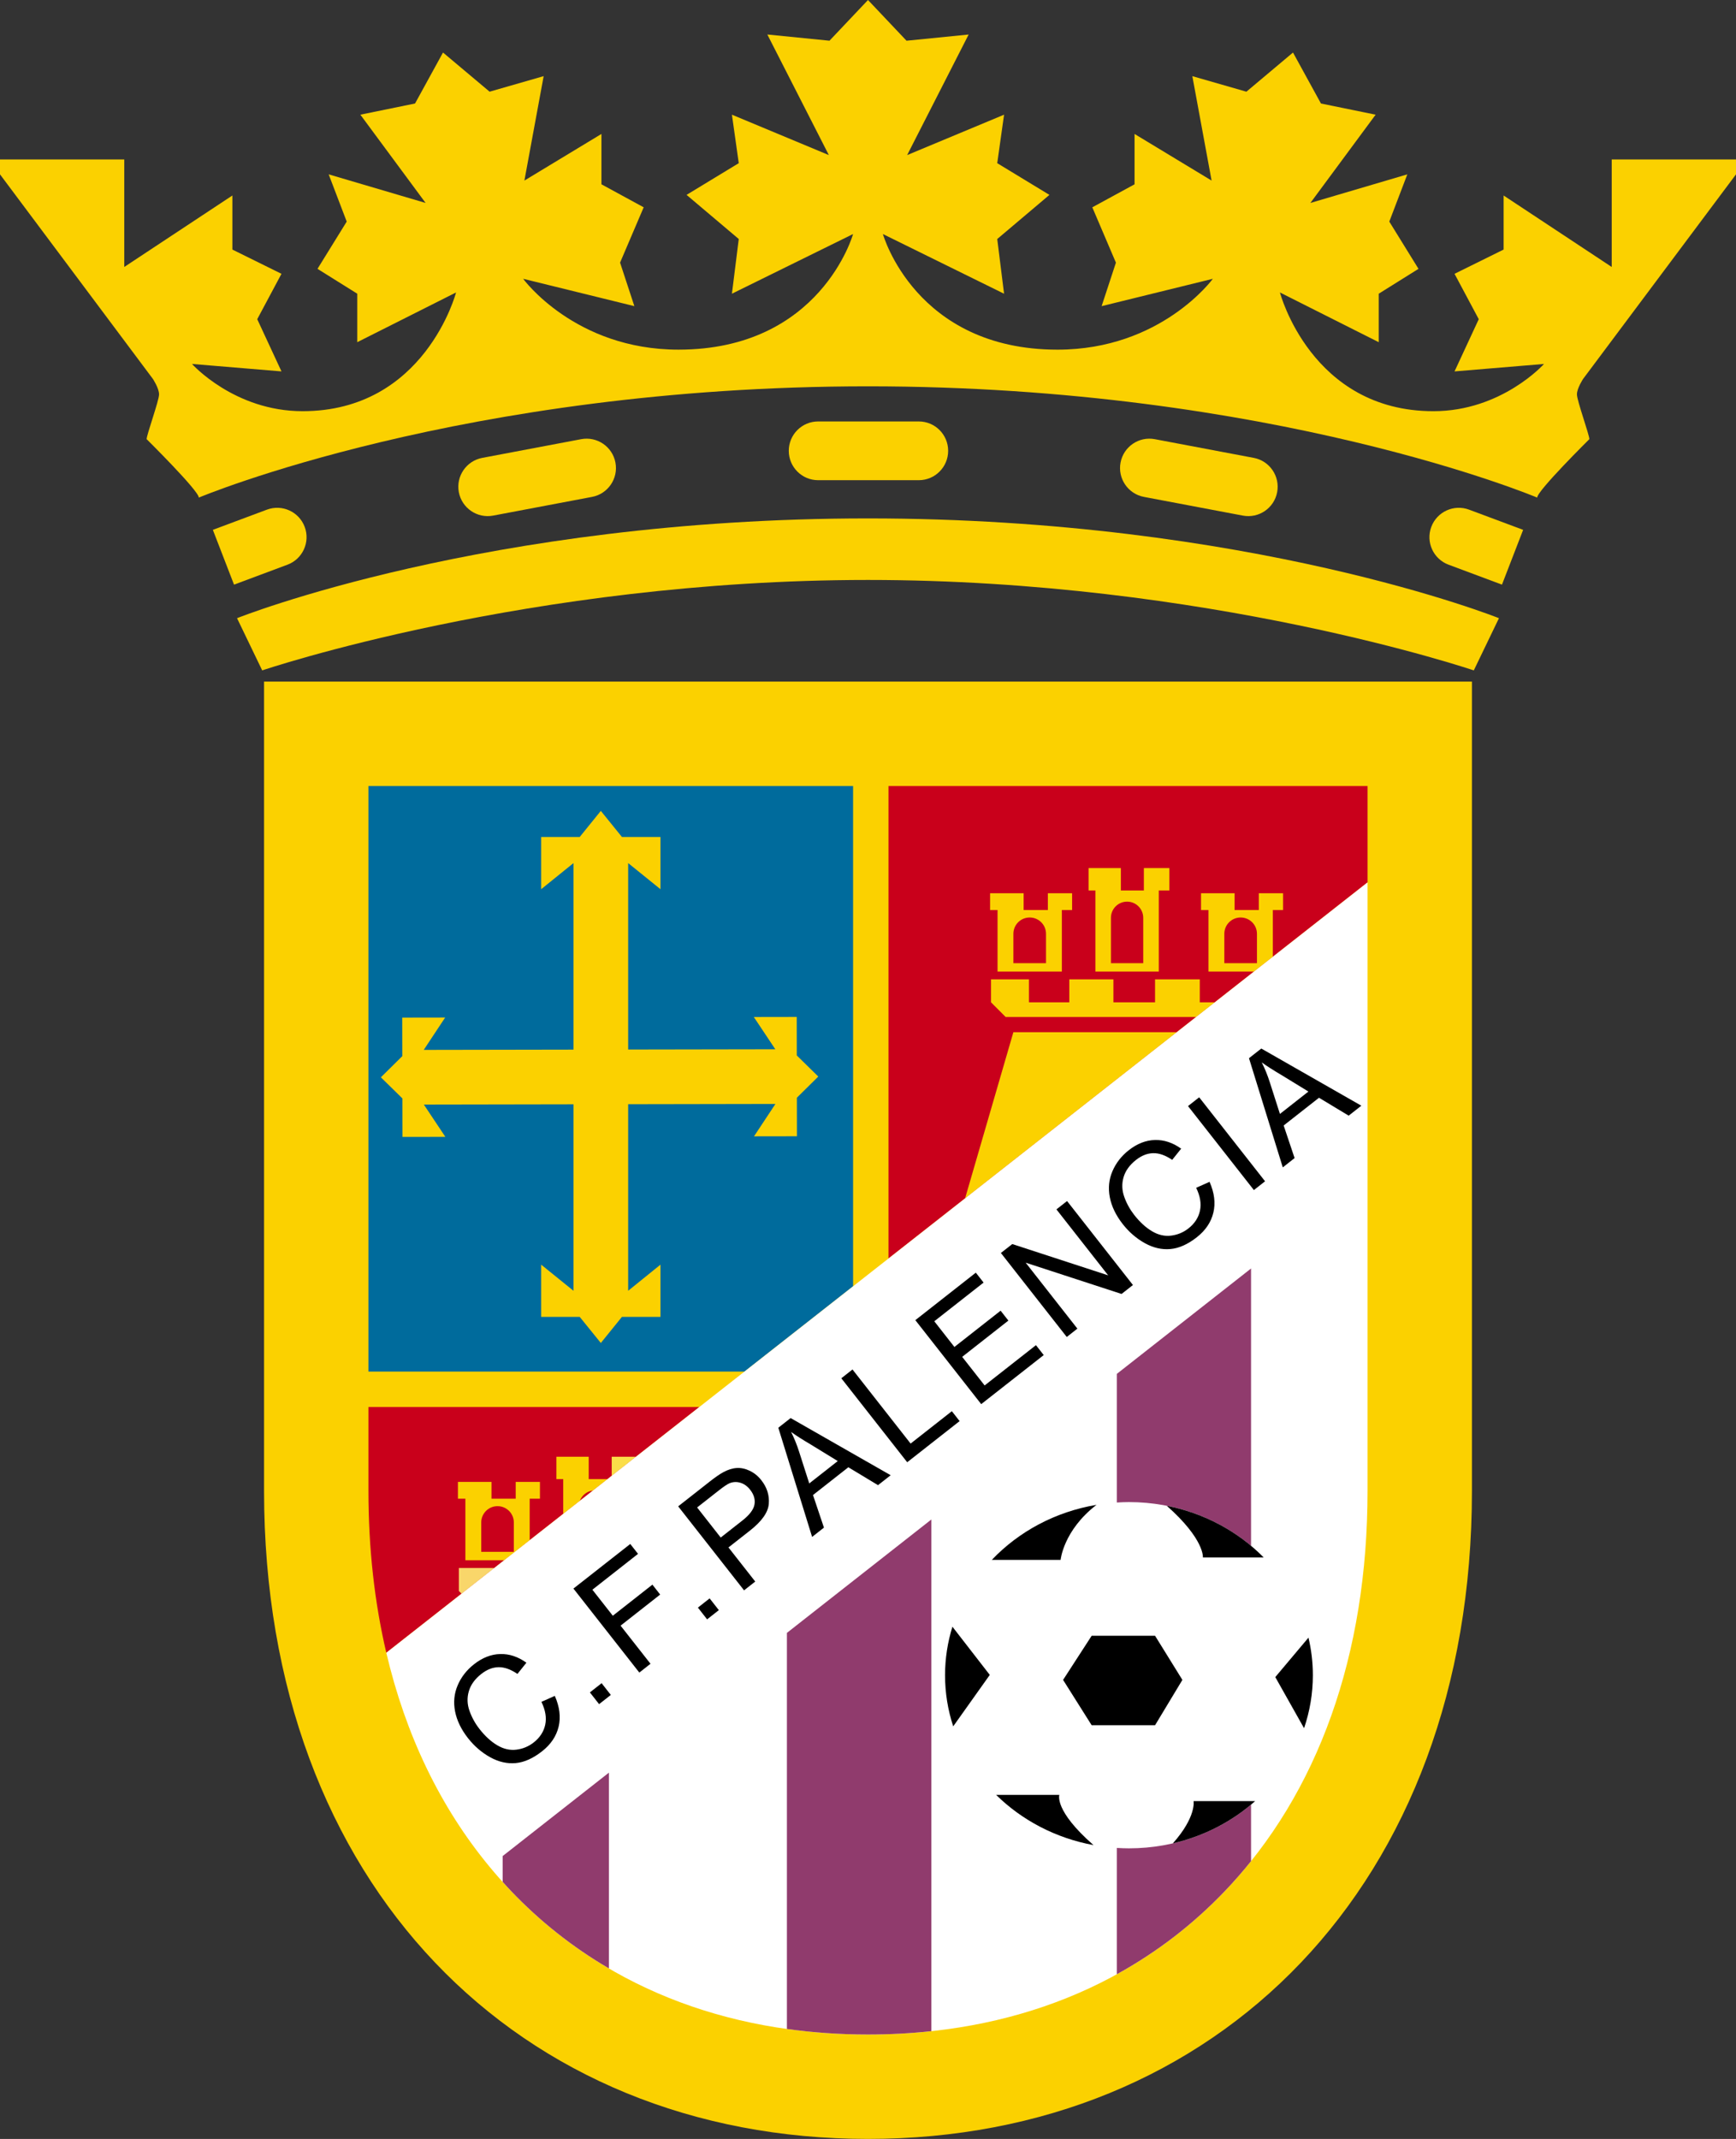
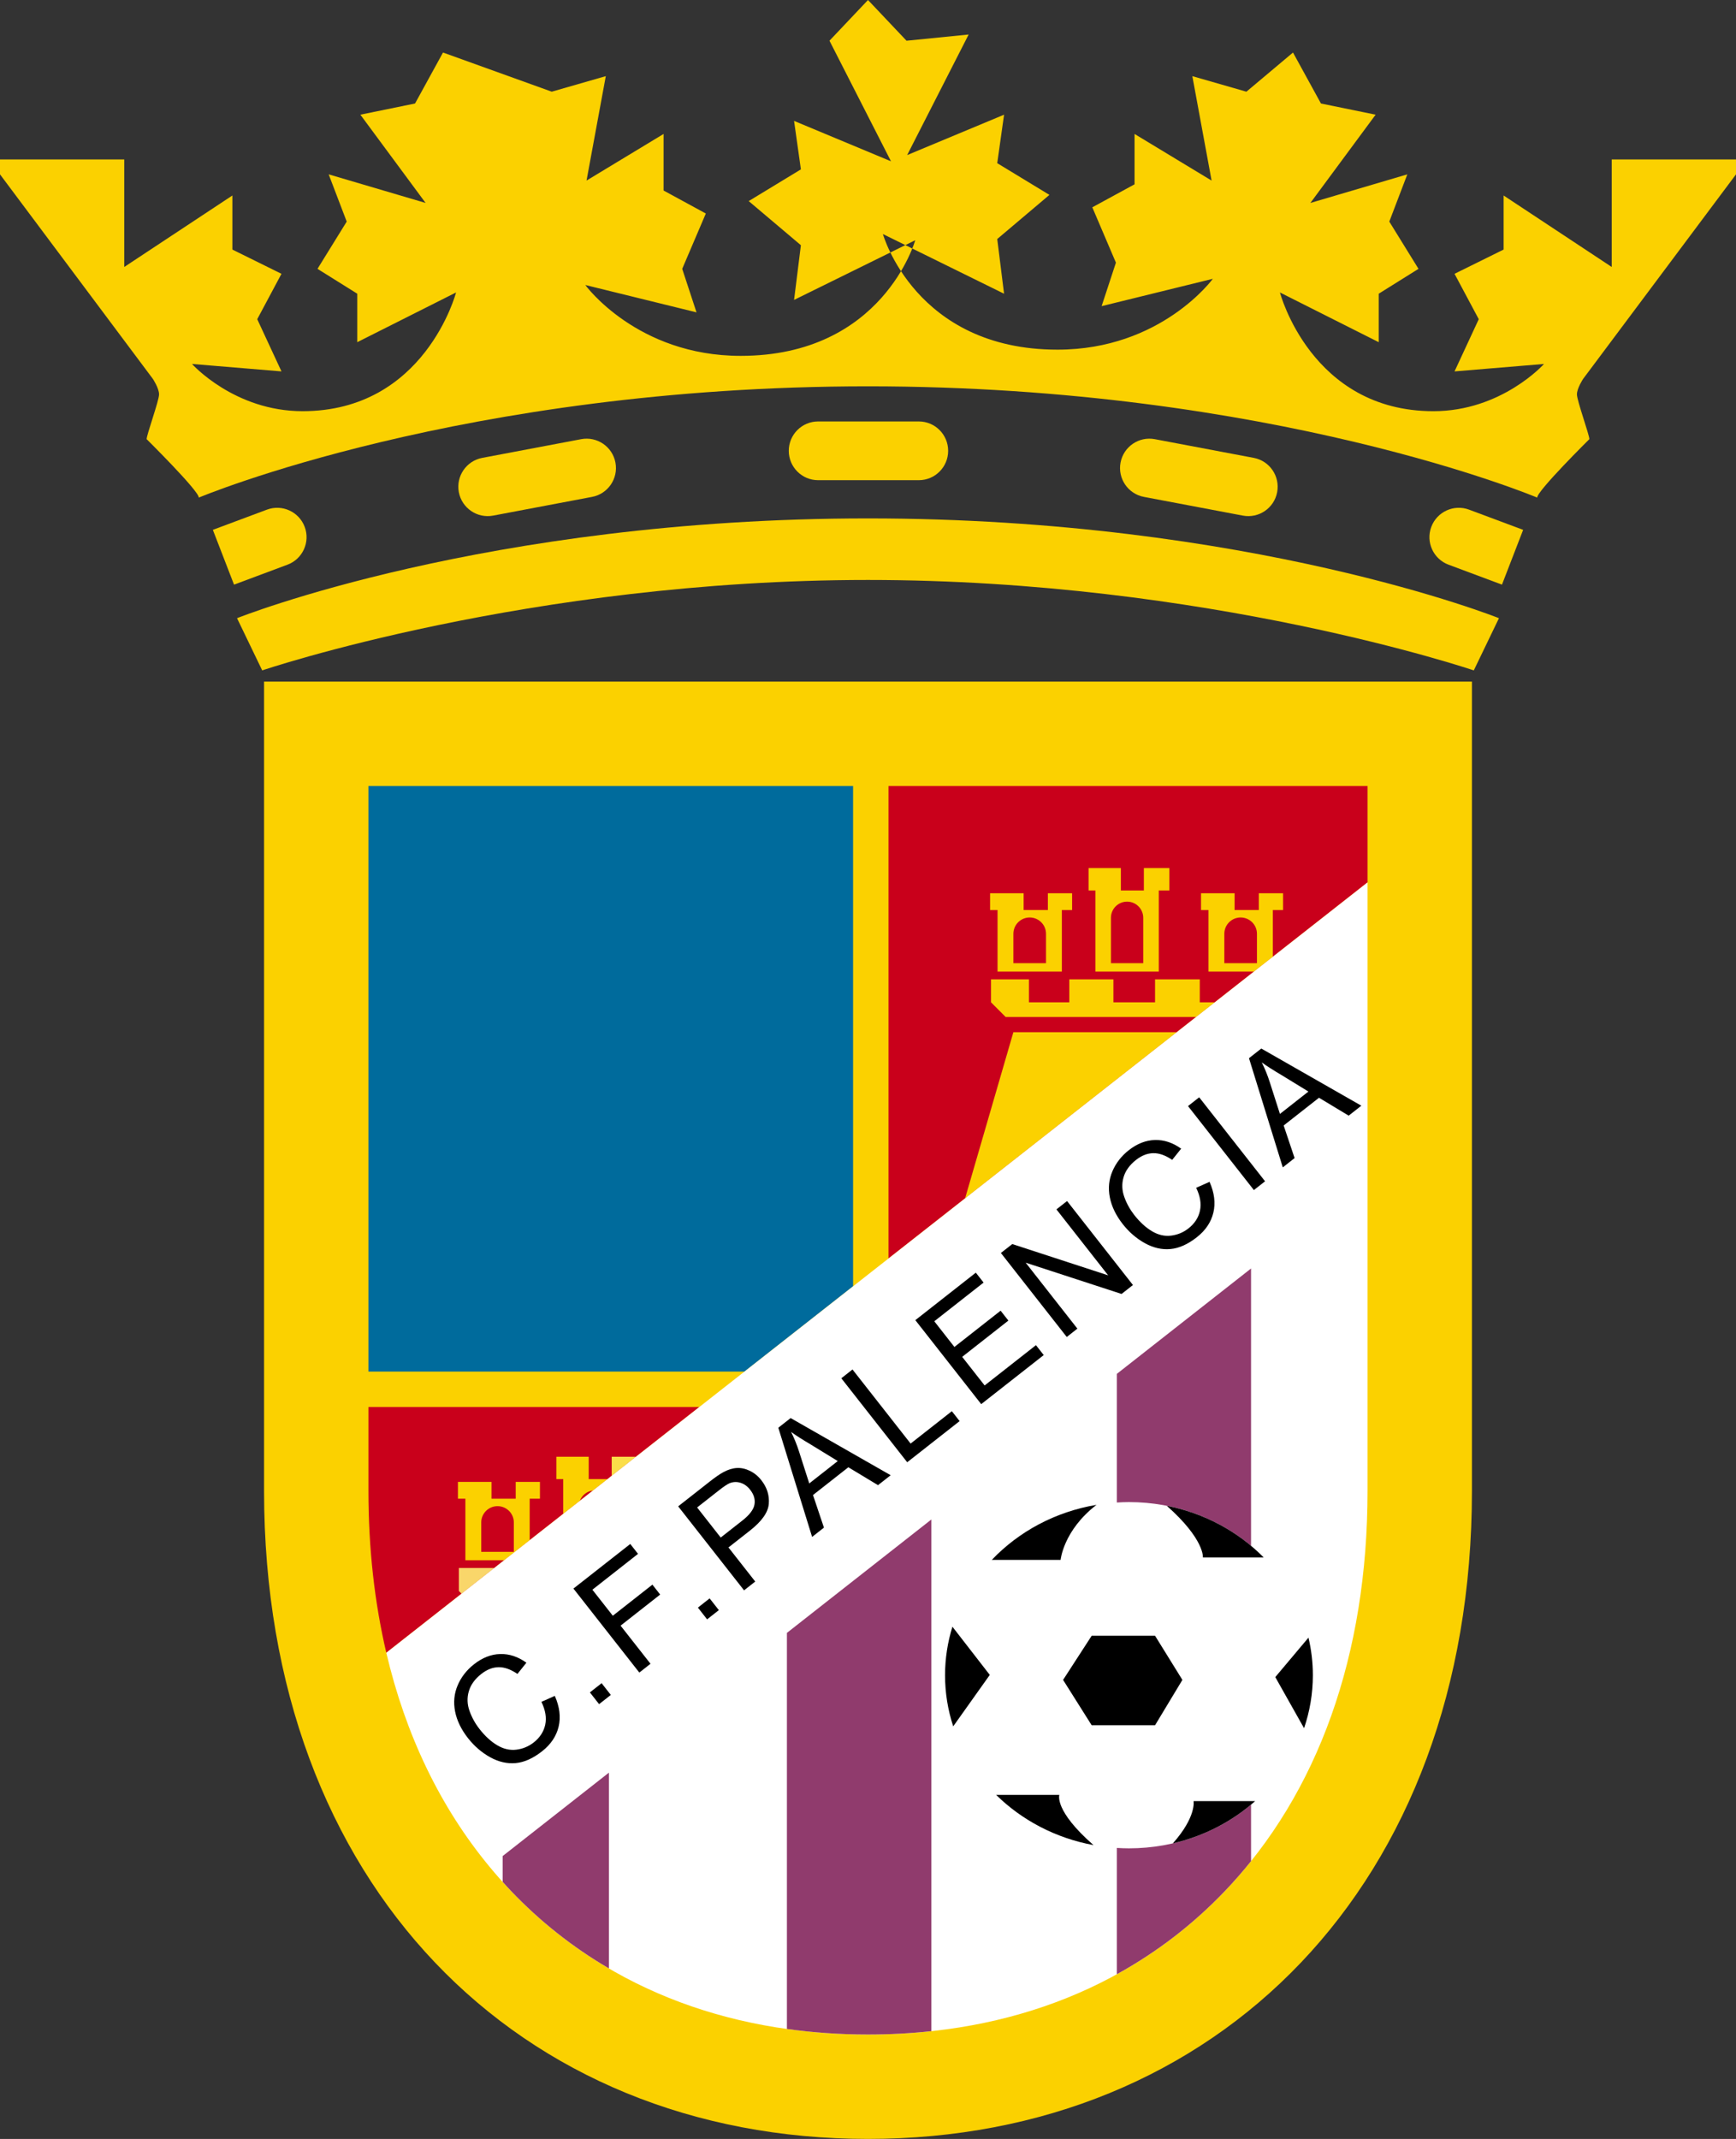
<svg xmlns="http://www.w3.org/2000/svg" version="1.1" id="Ebene_1" x="0px" y="0px" width="356.757px" height="439.368px" viewBox="0 0 356.757 439.368" enable-background="new 0 0 356.757 439.368" xml:space="preserve">
  <rect x="0" y="0" width="356.757" height="439.368" fill="#333333" stroke="none" />
  <path fill-rule="evenodd" clip-rule="evenodd" fill="#FBD100" d="M302.489,140.008v166.249c0,80.952-52.396,133.11-124.112,133.11  S54.266,387.209,54.266,306.257V140.008H302.489L302.489,140.008z" />
  <path fill-rule="evenodd" clip-rule="evenodd" fill="#006B9C" d="M175.313,264.221V161.46c-42.188,0-83.769,0-99.596,0  c0,22.914,0,85.339,0,120.281h77.274L175.313,264.221L175.313,264.221z" />
  <path fill-rule="evenodd" clip-rule="evenodd" fill="#C9001B" d="M182.591,161.46v97.053l98.447-77.256c0-8.002,0-14.829,0-19.797  C265.354,161.46,224.384,161.46,182.591,161.46L182.591,161.46z" />
  <path fill-rule="evenodd" clip-rule="evenodd" fill="#C9001B" d="M143.717,289.021H75.718c0,10.557,0,17.236,0,17.236  c0,11.768,1.242,22.891,3.67,33.242L143.717,289.021L143.717,289.021z" />
-   <polygon fill-rule="evenodd" clip-rule="evenodd" fill="#FBD100" points="168.163,221.139 163.745,216.807 163.731,208.89   154.911,208.905 159.332,215.536 129.09,215.588 129.09,177.292 135.729,182.656 135.729,171.93 127.813,171.93 123.473,166.567   119.132,171.93 111.214,171.93 111.214,182.656 117.855,177.292 117.855,215.608 87.083,215.662 91.483,209.015 82.661,209.03   82.676,216.946 78.271,221.295 82.69,225.627 82.704,233.542 91.524,233.528 87.103,226.897 117.855,226.843 117.855,265.144   111.214,259.778 111.214,270.505 119.132,270.505 123.473,275.867 127.813,270.505 135.729,270.505 135.729,259.778 129.09,265.144   129.09,226.824 159.352,226.77 154.953,233.42 163.773,233.406 163.761,225.486 168.163,221.139 " />
  <path fill-rule="evenodd" clip-rule="evenodd" fill="#FBD100" d="M215.343,183.485v3.449h-4.98v-3.449h-6.895v3.449h1.533v12.64  h13.215v-12.64h2.107v-3.449H215.343L215.343,183.485z M214.96,197.85h-6.705v-6.032c0-1.851,1.502-3.353,3.353-3.353  c1.853,0,3.353,1.502,3.353,3.353V197.85L214.96,197.85z" />
  <path fill-rule="evenodd" clip-rule="evenodd" fill="#FBD100" d="M235.071,178.314v4.598h-4.727v-4.598h-6.638v4.598h1.403v16.662  h13.025v-16.662h2.17v-4.598H235.071L235.071,178.314z M234.942,197.85h-6.639v-9.321c0-1.833,1.484-3.32,3.318-3.32  s3.32,1.487,3.32,3.32V197.85L234.942,197.85z" />
  <path fill-rule="evenodd" clip-rule="evenodd" fill="#FBD100" d="M248.351,199.574h9.346l3.869-3.036v-9.604h2.107v-3.449h-4.98  v3.449h-4.98v-3.449h-6.895v3.449h1.533V199.574L248.351,199.574z M251.604,191.818c0-1.851,1.502-3.353,3.353-3.353  s3.353,1.502,3.353,3.353v6.032h-6.705V191.818L251.604,191.818z" />
  <polygon fill-rule="evenodd" clip-rule="evenodd" fill="#FBD100" points="245.819,208.895 249.642,205.895 246.562,205.895   246.562,201.17 237.369,201.17 237.369,205.895 228.814,205.895 228.814,201.17 219.747,201.17 219.747,205.895 211.448,205.895   211.448,201.17 203.661,201.17 203.661,205.895 206.659,208.895 245.819,208.895 " />
  <polygon fill-rule="evenodd" clip-rule="evenodd" fill="#FBD100" points="241.832,212.024 208.255,212.024 198.329,246.16   241.832,212.024 " />
  <path fill-rule="evenodd" clip-rule="evenodd" fill="#FBD100" d="M95.637,320.496h7.972l5.245-4.116v-8.525h2.107v-3.447h-4.98  v3.447h-4.979v-3.447h-6.896v3.447h1.532V320.496L95.637,320.496z M98.894,312.737c0-1.851,1.5-3.35,3.351-3.35  s3.352,1.499,3.352,3.35v6.035h-6.703V312.737L98.894,312.737z" />
  <path fill-rule="evenodd" clip-rule="evenodd" fill="#FBD100" d="M115.748,310.969l3.412-2.681c0.426-1.138,1.455-1.968,2.701-2.119  l2.981-2.339h-3.859v-4.595h-6.639v4.595h1.404V310.969L115.748,310.969z" />
  <polygon fill-rule="evenodd" clip-rule="evenodd" fill="#FBDE49" points="130.699,299.236 125.707,299.236 125.707,303.152   130.699,299.236 " />
  <polygon fill-rule="evenodd" clip-rule="evenodd" fill="#F9D66A" points="101.573,322.092 94.297,322.092 94.297,326.814   94.85,327.366 101.573,322.092 " />
  <path fill-rule="evenodd" clip-rule="evenodd" fill="#FFFFFF" d="M79.388,339.5c3.958,16.885,11.085,31.709,21.174,43.906  c1.411,1.709,2.871,3.369,4.397,4.966c18.413,19.331,43.801,29.546,73.418,29.546s55.004-10.215,73.418-29.546  c19.131-20.078,29.242-48.477,29.242-82.114c0,0,0-30.601,0-64.478c0-21.105,0-43.477,0-60.522L79.388,339.5L79.388,339.5z" />
  <path fill-rule="evenodd" clip-rule="evenodd" fill="#903B6D" d="M103.298,381.262v5.298c0.548,0.61,1.098,1.221,1.662,1.812  c6,6.299,12.744,11.626,20.129,15.947h0.044v-40.19L103.298,381.262L103.298,381.262z" />
  <path fill-rule="evenodd" clip-rule="evenodd" fill="#903B6D" d="M161.715,416.78c5.383,0.752,10.943,1.138,16.663,1.138  c4.441,0,8.784-0.234,13.025-0.688V312.122l-29.688,23.296V416.78L161.715,416.78z" />
  <path fill-rule="evenodd" clip-rule="evenodd" fill="#903B6D" d="M232.005,308.552c9.632,0,18.418,3.398,25.091,8.979v-56.963  l-27.581,21.646v26.426C230.341,308.591,231.168,308.552,232.005,308.552L232.005,308.552z" />
  <path fill-rule="evenodd" clip-rule="evenodd" fill="#903B6D" d="M232.005,379.675c-0.837,0-1.664-0.034-2.49-0.083v25.947  c8.232-4.526,15.703-10.264,22.281-17.168c1.853-1.943,3.617-3.965,5.3-6.064v-11.606  C250.423,376.282,241.637,379.675,232.005,379.675L232.005,379.675z" />
  <path fill-rule="evenodd" clip-rule="evenodd" d="M204.708,368.694c5.283,5.195,12.217,8.882,20.012,10.317  c-8.161-7.139-7.016-10.317-7.016-10.317H204.708L204.708,368.694z" />
  <path fill-rule="evenodd" clip-rule="evenodd" d="M257.938,369.973h-12.654c0,0,0.617,3.193-4.25,8.677  C247.477,377.161,253.268,374.119,257.938,369.973L257.938,369.973z" />
  <path fill-rule="evenodd" clip-rule="evenodd" d="M195.89,354.617l7.515-10.566l-7.679-9.902c-0.979,3.164-1.514,6.504-1.514,9.966  C194.212,347.771,194.798,351.296,195.89,354.617L195.89,354.617z" />
  <polygon fill-rule="evenodd" clip-rule="evenodd" points="224.345,336.008 237.369,336.008 242.987,345.076 237.369,354.392   224.345,354.392 218.47,345.076 224.345,336.008 " />
  <path fill-rule="evenodd" clip-rule="evenodd" d="M267.991,354.998c1.17-3.428,1.81-7.085,1.81-10.884  c0-2.651-0.317-5.234-0.903-7.72l-6.821,8.105L267.991,354.998L267.991,354.998z" />
  <path fill-rule="evenodd" clip-rule="evenodd" d="M203.821,320.427h14.139c0,0,0.555-6.05,7.375-11.309  C216.845,310.54,209.337,314.626,203.821,320.427L203.821,320.427z" />
  <path fill-rule="evenodd" clip-rule="evenodd" d="M259.693,319.919c-5.22-5.283-12.124-9.077-19.912-10.605  c7.813,6.924,7.419,10.605,7.419,10.605H259.693L259.693,319.919z" />
  <path fill-rule="evenodd" clip-rule="evenodd" d="M111.265,349.587l2.75-1.23c0.994,2.256,1.256,4.365,0.786,6.323  c-0.471,1.963-1.604,3.647-3.401,5.059c-1.86,1.46-3.669,2.271-5.431,2.427c-1.759,0.156-3.507-0.244-5.243-1.206  s-3.25-2.266-4.544-3.911c-1.411-1.802-2.299-3.638-2.664-5.513c-0.362-1.88-0.186-3.662,0.536-5.352s1.843-3.13,3.365-4.326  c1.727-1.353,3.522-2.051,5.39-2.095c1.866-0.044,3.657,0.547,5.371,1.782l-1.845,2.305c-1.384-0.947-2.681-1.406-3.888-1.382  c-1.208,0.02-2.388,0.483-3.536,1.387c-1.322,1.035-2.177,2.222-2.565,3.555c-0.389,1.328-0.343,2.671,0.138,4.028  c0.48,1.353,1.168,2.598,2.062,3.735c1.151,1.47,2.369,2.583,3.655,3.34c1.286,0.762,2.59,1.06,3.916,0.894  c1.325-0.161,2.51-0.659,3.56-1.479c1.274-1.001,2.064-2.217,2.37-3.647C112.351,352.849,112.091,351.282,111.265,349.587  L111.265,349.587z" />
  <polygon fill-rule="evenodd" clip-rule="evenodd" points="123.116,350.056 121.224,347.644 123.635,345.754 125.526,348.167   123.116,350.056 " />
  <polygon fill-rule="evenodd" clip-rule="evenodd" points="131.384,343.572 117.844,326.316 129.522,317.156 131.118,319.187   121.739,326.55 125.936,331.897 134.072,325.51 135.669,327.546 127.533,333.933 133.682,341.765 131.384,343.572 " />
  <polygon fill-rule="evenodd" clip-rule="evenodd" points="145.314,332.639 143.423,330.227 145.833,328.333 147.725,330.745   145.314,332.639 " />
  <path fill-rule="evenodd" clip-rule="evenodd" d="M152.906,326.677l-13.538-17.251l6.515-5.112c1.146-0.898,2.065-1.533,2.756-1.899  c0.96-0.522,1.881-0.811,2.767-0.864c0.884-0.054,1.781,0.142,2.691,0.581s1.702,1.084,2.373,1.943  c1.152,1.47,1.66,3.076,1.524,4.824c-0.135,1.748-1.424,3.584-3.863,5.498l-4.426,3.472l5.5,7.007L152.906,326.677L152.906,326.677z   M148.11,315.833l4.45-3.491c1.471-1.152,2.3-2.251,2.487-3.286s-0.111-2.051-0.894-3.047c-0.568-0.723-1.237-1.201-2.004-1.431  s-1.515-0.19-2.239,0.107c-0.464,0.2-1.212,0.703-2.246,1.519l-4.402,3.452L148.11,315.833L148.11,315.833z" />
  <path fill-rule="evenodd" clip-rule="evenodd" d="M166.892,315.706l-6.944-22.427l2.53-1.987l20.559,11.743l-2.601,2.041  l-6.098-3.677l-7.264,5.703l2.249,6.694L166.892,315.706L166.892,315.706z M166.306,304.719l5.856-4.595l-5.531-3.389  c-1.701-1.001-3.053-1.865-4.061-2.598c0.641,1.274,1.186,2.617,1.635,4.023L166.306,304.719L166.306,304.719z" />
  <polygon fill-rule="evenodd" clip-rule="evenodd" points="186.435,300.369 172.896,283.118 175.192,281.311 187.135,296.531   195.611,289.88 197.206,291.917 186.435,300.369 " />
  <polygon fill-rule="evenodd" clip-rule="evenodd" points="201.644,288.43 188.106,271.179 200.536,261.423 202.132,263.459   192.001,271.409 196.136,276.687 205.631,269.236 207.228,271.267 197.733,278.718 202.347,284.592 212.894,276.316   214.491,278.352 201.644,288.43 " />
  <polygon fill-rule="evenodd" clip-rule="evenodd" points="219.225,274.636 205.687,257.38 208.026,255.549 227.733,261.975   217.101,248.425 219.286,246.711 232.825,263.962 230.487,265.798 210.78,259.373 221.409,272.922 219.225,274.636 " />
  <path fill-rule="evenodd" clip-rule="evenodd" d="M245.819,243.992l2.751-1.226c0.993,2.256,1.255,4.36,0.784,6.323  c-0.469,1.963-1.604,3.647-3.401,5.059c-1.858,1.46-3.669,2.266-5.43,2.422c-1.761,0.161-3.506-0.244-5.241-1.201  c-1.738-0.962-3.252-2.266-4.547-3.916c-1.41-1.797-2.297-3.633-2.663-5.513c-0.364-1.875-0.186-3.657,0.537-5.347  c0.72-1.689,1.843-3.13,3.364-4.326c1.727-1.353,3.523-2.051,5.391-2.095c1.865-0.044,3.657,0.547,5.369,1.782l-1.844,2.3  c-1.385-0.942-2.681-1.401-3.889-1.377c-1.207,0.02-2.386,0.483-3.535,1.382c-1.321,1.04-2.176,2.222-2.566,3.555  c-0.389,1.333-0.342,2.676,0.139,4.028c0.481,1.357,1.17,2.598,2.061,3.74c1.152,1.465,2.371,2.578,3.658,3.34  c1.283,0.762,2.588,1.06,3.913,0.894s2.513-0.659,3.56-1.479c1.274-1.001,2.065-2.217,2.371-3.647  C246.905,247.258,246.644,245.691,245.819,243.992L245.819,243.992z" />
  <polygon fill-rule="evenodd" clip-rule="evenodd" points="257.679,244.456 244.142,227.205 246.438,225.403 259.977,242.654   257.679,244.456 " />
  <path fill-rule="evenodd" clip-rule="evenodd" d="M263.619,239.797l-6.946-22.427l2.529-1.985l20.56,11.741l-2.601,2.046  l-6.098-3.677l-7.264,5.698l2.248,6.694L263.619,239.797L263.619,239.797z M263.033,228.816l5.854-4.595l-5.532-3.389  c-1.699-1.002-3.052-1.869-4.058-2.599c0.64,1.274,1.184,2.616,1.633,4.02L263.033,228.816L263.033,228.816z" />
  <path fill-rule="evenodd" clip-rule="evenodd" fill="#FBD100" d="M178.377,119.131c69.717,0,124.495,18.579,124.495,18.579  l5.171-10.726c0,0-51.138-20.493-129.666-20.493S48.712,126.984,48.712,126.984l5.172,10.726  C53.884,137.71,108.661,119.131,178.377,119.131L178.377,119.131z" />
  <path fill-rule="evenodd" clip-rule="evenodd" fill="#FBD100" d="M62.618,108.235c-1.166-3.123-4.641-4.708-7.763-3.544  l-11.113,4.148l4.352,11.255l10.981-4.098C62.197,114.832,63.783,111.356,62.618,108.235L62.618,108.235z" />
  <path fill-rule="evenodd" clip-rule="evenodd" fill="#FBD100" d="M126.476,95.021c0.619,3.275-1.533,6.431-4.809,7.049  l-20.324,3.843c-3.274,0.619-6.431-1.535-7.05-4.808c-0.618-3.274,1.534-6.43,4.809-7.049l20.326-3.841  C122.701,89.595,125.856,91.747,126.476,95.021L126.476,95.021z" />
  <path fill-rule="evenodd" clip-rule="evenodd" fill="#FBD100" d="M194.85,92.605c0,3.331-2.7,6.033-6.032,6.033h-20.687  c-3.331,0-6.033-2.702-6.033-6.033c0-3.333,2.702-6.034,6.033-6.034h20.687C192.149,86.571,194.85,89.272,194.85,92.605  L194.85,92.605z" />
  <path fill-rule="evenodd" clip-rule="evenodd" fill="#FBD100" d="M230.279,95.021c-0.618,3.275,1.533,6.431,4.808,7.049  l20.326,3.843c3.274,0.619,6.432-1.535,7.049-4.808c0.617-3.274-1.535-6.43-4.807-7.049l-20.328-3.841  C234.054,89.595,230.899,91.747,230.279,95.021L230.279,95.021z" />
  <path fill-rule="evenodd" clip-rule="evenodd" fill="#FBD100" d="M294.137,108.235c1.167-3.123,4.642-4.708,7.764-3.544  l11.113,4.148l-4.353,11.255l-10.979-4.098C294.56,114.832,292.972,111.356,294.137,108.235L294.137,108.235z" />
-   <path fill-rule="evenodd" clip-rule="evenodd" fill="#FBD100" d="M178.377,79.357c83.315,0,137.52,22.856,137.52,22.856  c0-1.405,10.725-12.003,10.725-12.003c0-0.892-2.554-7.917-2.554-9.193c0-1.277,1.276-3.192,1.276-3.192l31.412-42.008v-3.065  H331.22v22.09L309,40.158v11.108l-10.085,4.979l4.978,9.323l-4.978,10.725l18.386-1.532c0,0-8.682,9.704-22.729,9.704  c-25.154,0-31.538-24.388-31.538-24.388l20.303,10.215v-9.959l8.171-5.107l-6-9.705l3.703-9.703l-19.92,5.873l13.406-18.131  l-11.235-2.298l-5.745-10.47l-9.577,8.045l-11.108-3.193l3.957,21.451l-15.832-9.576v10.343l-8.682,4.724l4.852,11.365l-2.938,8.938  l22.856-5.619c0,0-10.599,14.557-31.921,14.557c-29.241,0-35.882-23.75-35.882-23.75l24.899,12.258l-1.403-11.237l10.726-9.064  l-10.726-6.514l1.403-9.959l-19.919,8.3l12.642-24.771l-12.769,1.276L178.377,0l-7.915,8.363l-12.77-1.276l12.642,24.771  l-19.919-8.3l1.403,9.959l-10.726,6.514l10.726,9.064l-1.403,11.237l24.898-12.258c0,0-6.641,23.75-35.88,23.75  c-21.323,0-31.922-14.557-31.922-14.557l22.855,5.619l-2.937-8.938l4.852-11.365l-8.682-4.724V27.516l-15.833,9.576l3.958-21.451  l-11.108,3.193L91.04,10.79l-5.746,10.47l-11.236,2.298l13.407,18.131l-19.918-5.873l3.704,9.703l-6.002,9.705l8.171,5.107v9.959  l20.303-10.215c0,0-6.384,24.388-31.538,24.388c-14.045,0-22.729-9.704-22.729-9.704l18.388,1.532l-4.98-10.725l4.98-9.323  l-10.088-4.979V40.158L25.537,54.841v-22.09H0v3.065l31.411,42.008c0,0,1.276,1.915,1.276,3.192c0,1.276-2.554,8.301-2.554,9.193  c0,0,10.726,10.598,10.726,12.003C40.859,102.213,95.062,79.357,178.377,79.357L178.377,79.357z" />
+   <path fill-rule="evenodd" clip-rule="evenodd" fill="#FBD100" d="M178.377,79.357c83.315,0,137.52,22.856,137.52,22.856  c0-1.405,10.725-12.003,10.725-12.003c0-0.892-2.554-7.917-2.554-9.193c0-1.277,1.276-3.192,1.276-3.192l31.412-42.008v-3.065  H331.22v22.09L309,40.158v11.108l-10.085,4.979l4.978,9.323l-4.978,10.725l18.386-1.532c0,0-8.682,9.704-22.729,9.704  c-25.154,0-31.538-24.388-31.538-24.388l20.303,10.215v-9.959l8.171-5.107l-6-9.705l3.703-9.703l-19.92,5.873l13.406-18.131  l-11.235-2.298l-5.745-10.47l-9.577,8.045l-11.108-3.193l3.957,21.451l-15.832-9.576v10.343l-8.682,4.724l4.852,11.365l-2.938,8.938  l22.856-5.619c0,0-10.599,14.557-31.921,14.557c-29.241,0-35.882-23.75-35.882-23.75l24.899,12.258l-1.403-11.237l10.726-9.064  l-10.726-6.514l1.403-9.959l-19.919,8.3l12.642-24.771l-12.769,1.276L178.377,0l-7.915,8.363l12.642,24.771  l-19.919-8.3l1.403,9.959l-10.726,6.514l10.726,9.064l-1.403,11.237l24.898-12.258c0,0-6.641,23.75-35.88,23.75  c-21.323,0-31.922-14.557-31.922-14.557l22.855,5.619l-2.937-8.938l4.852-11.365l-8.682-4.724V27.516l-15.833,9.576l3.958-21.451  l-11.108,3.193L91.04,10.79l-5.746,10.47l-11.236,2.298l13.407,18.131l-19.918-5.873l3.704,9.703l-6.002,9.705l8.171,5.107v9.959  l20.303-10.215c0,0-6.384,24.388-31.538,24.388c-14.045,0-22.729-9.704-22.729-9.704l18.388,1.532l-4.98-10.725l4.98-9.323  l-10.088-4.979V40.158L25.537,54.841v-22.09H0v3.065l31.411,42.008c0,0,1.276,1.915,1.276,3.192c0,1.276-2.554,8.301-2.554,9.193  c0,0,10.726,10.598,10.726,12.003C40.859,102.213,95.062,79.357,178.377,79.357L178.377,79.357z" />
</svg>